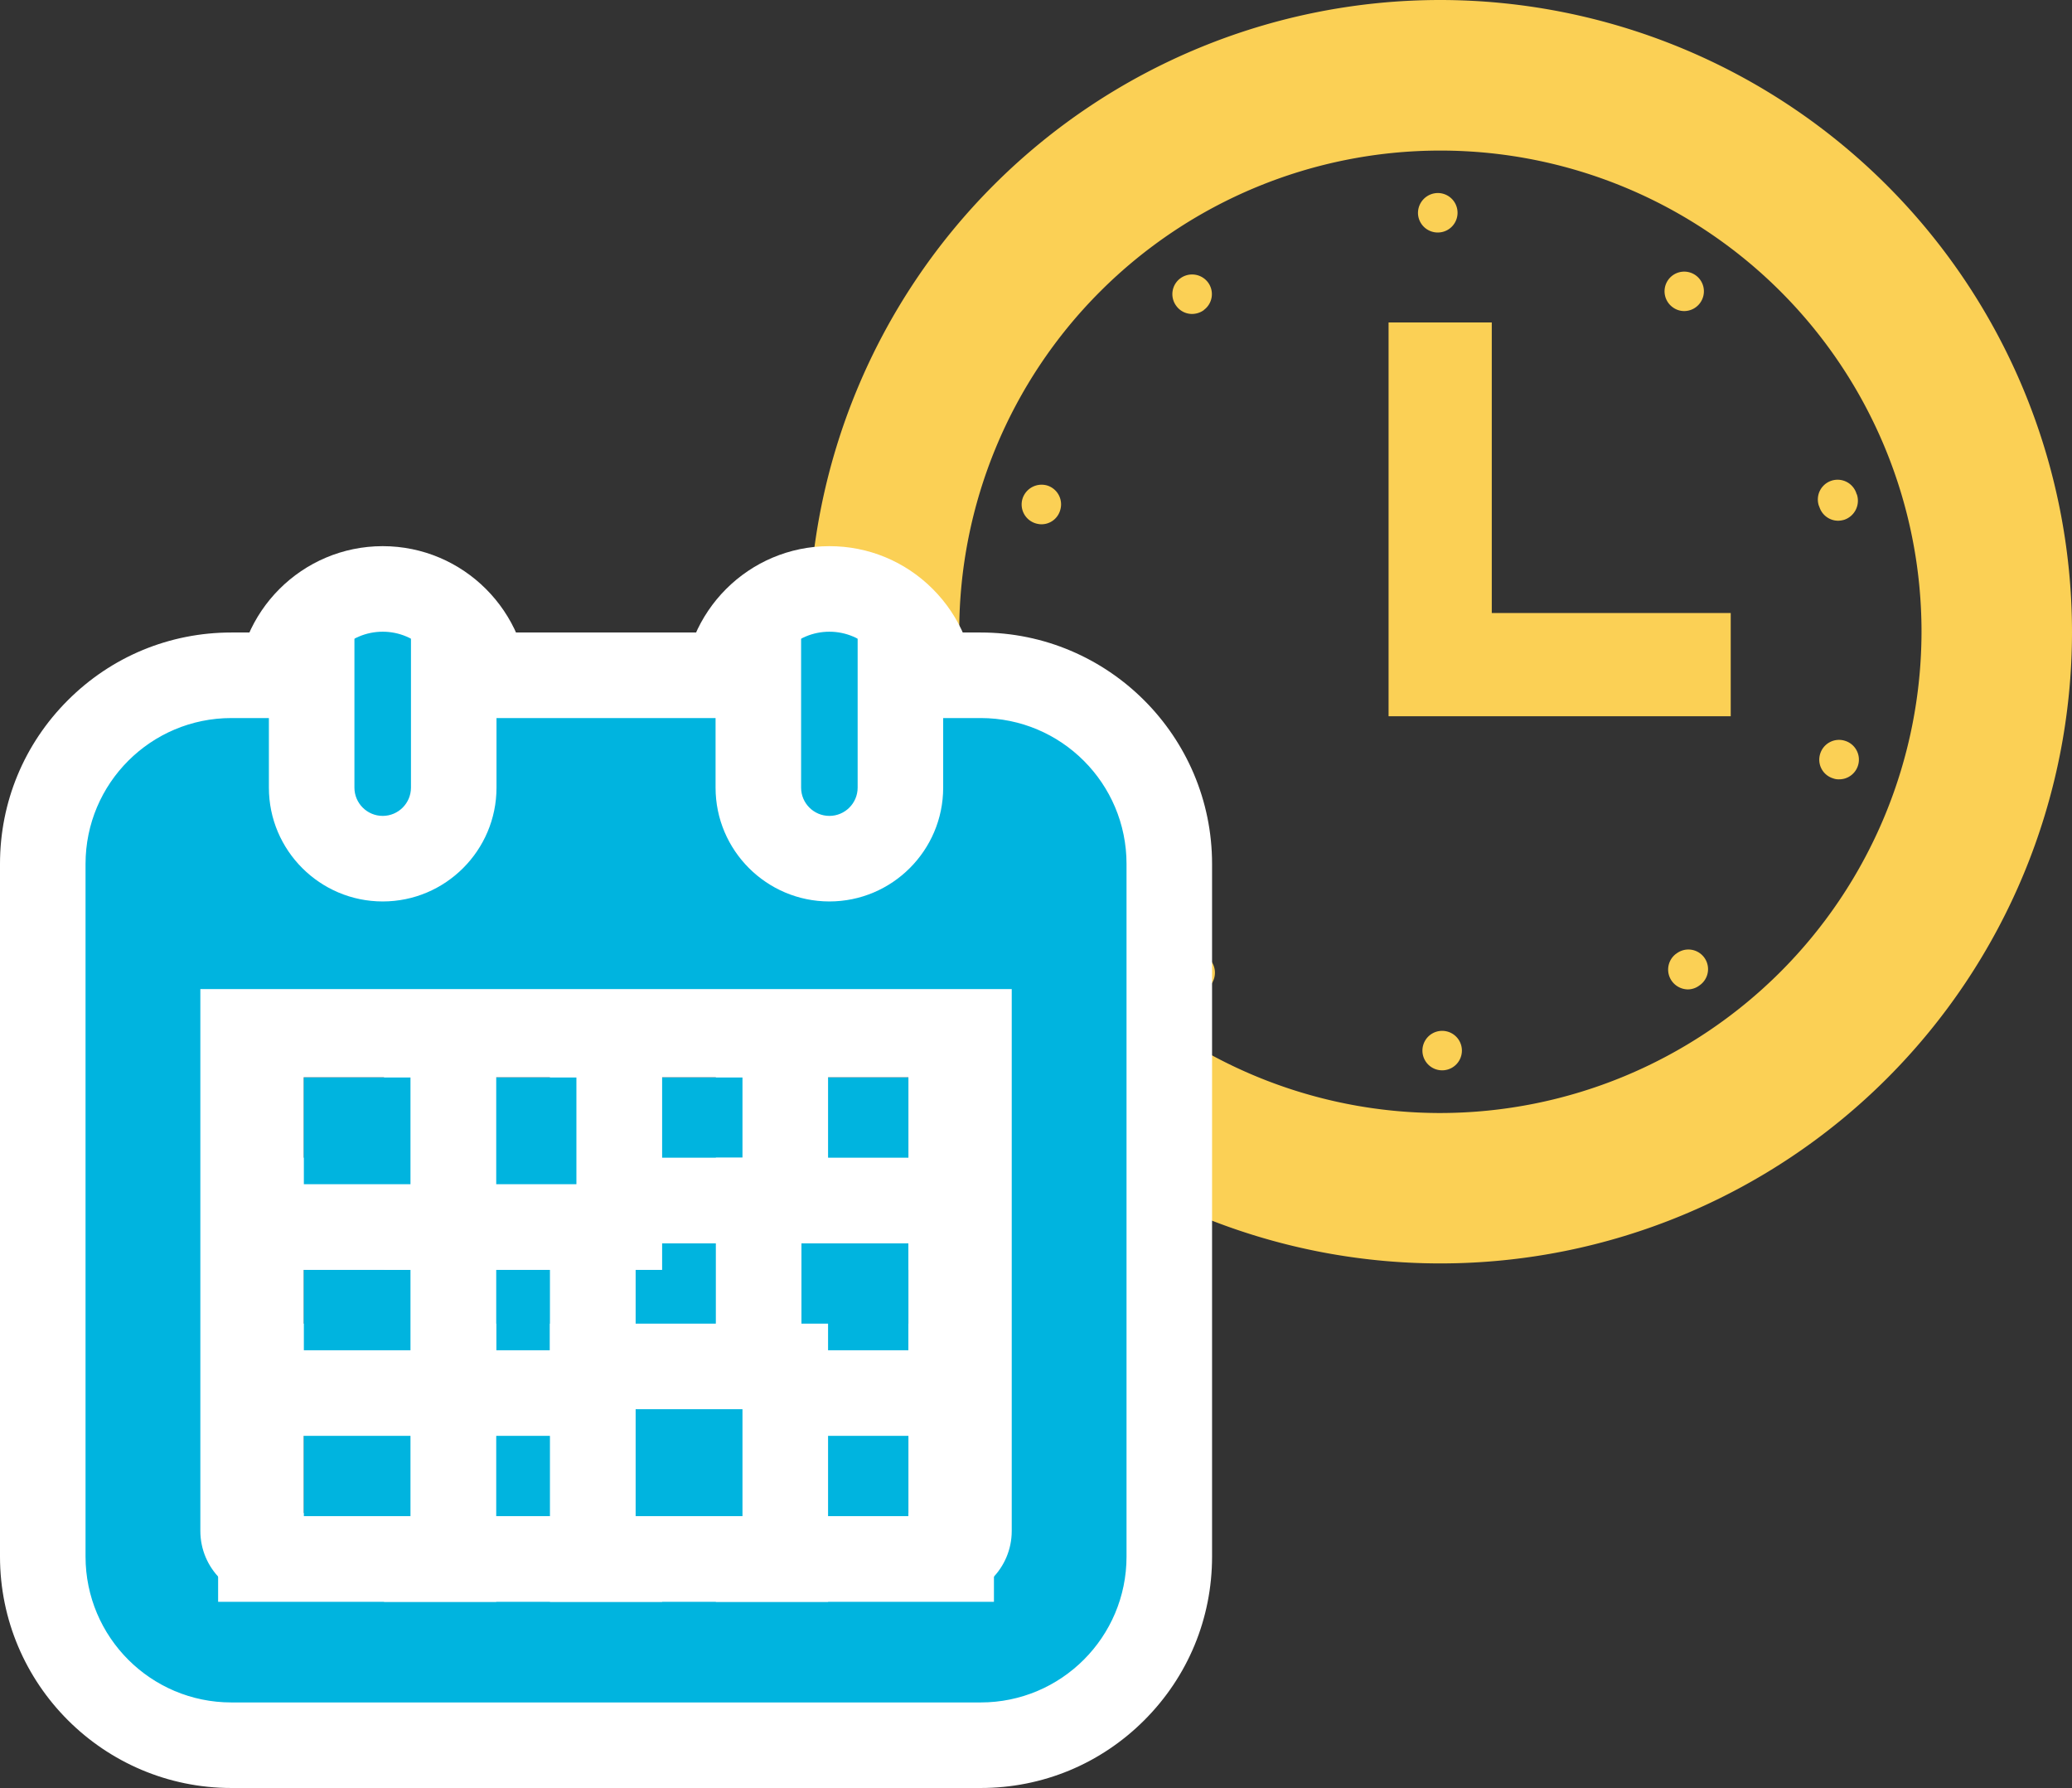
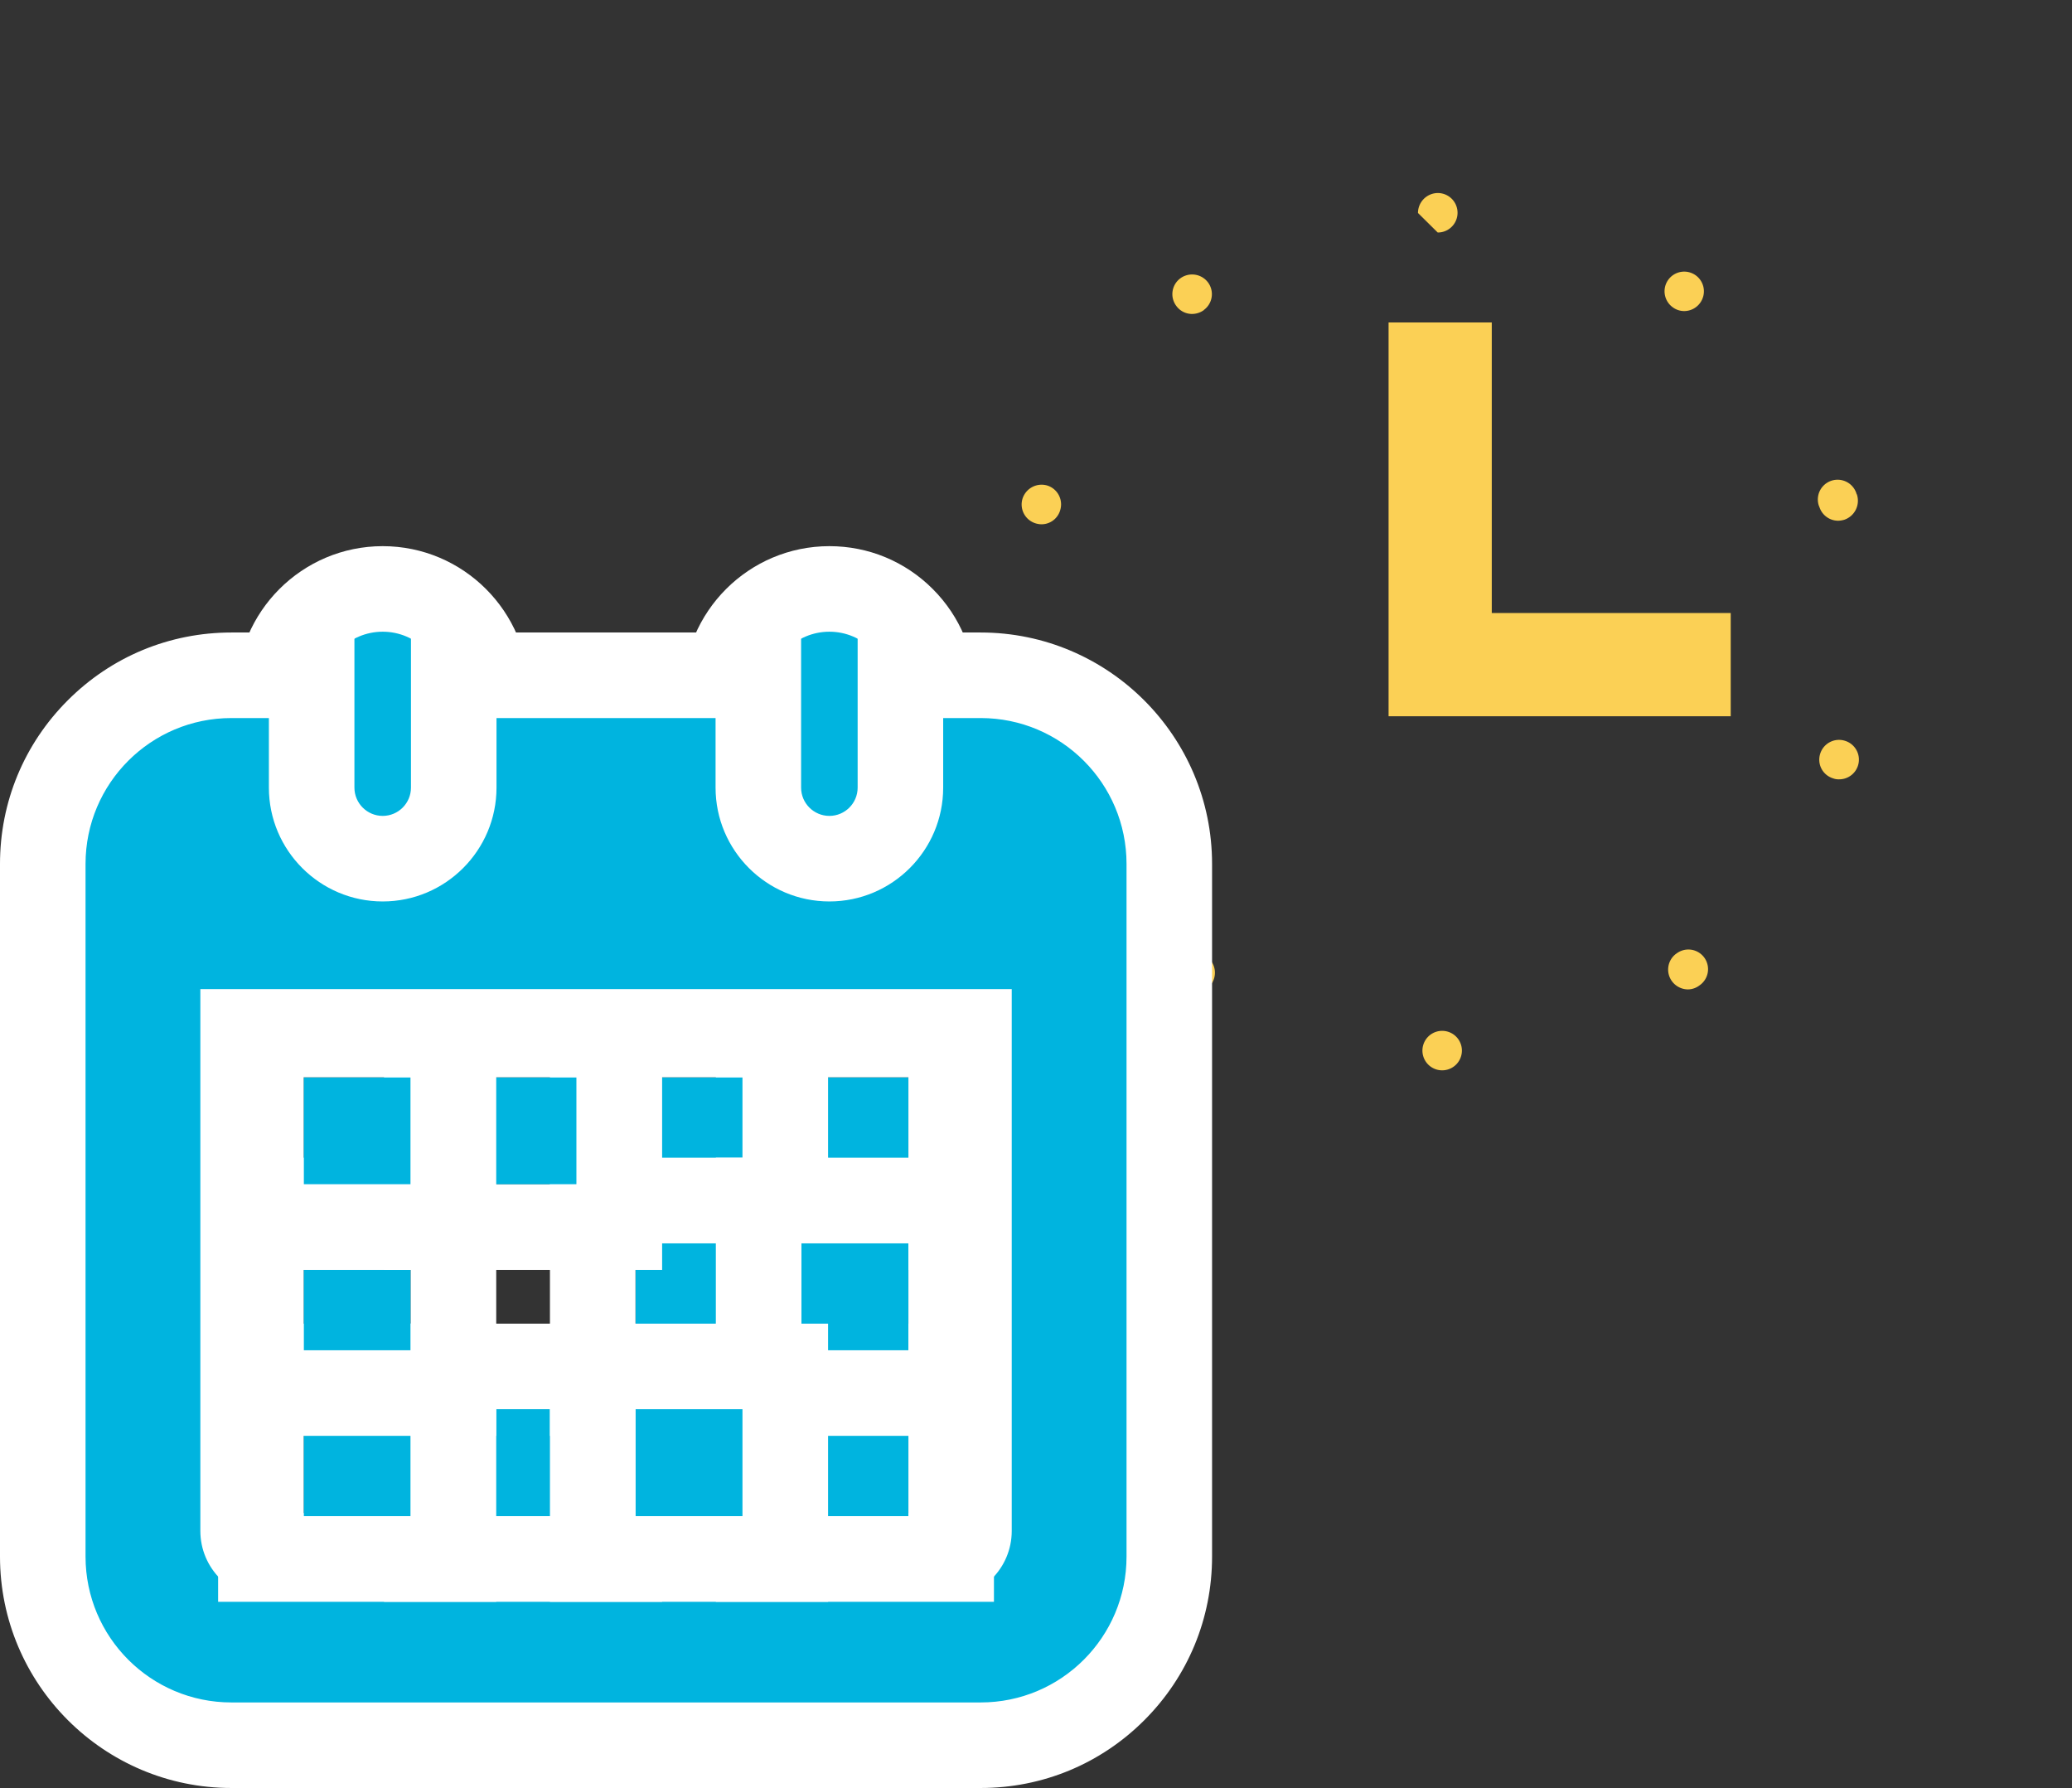
<svg xmlns="http://www.w3.org/2000/svg" width="96.893" height="83.6" viewBox="0 0 96.893 83.6">
  <rect x="0" y="0" width="96.893" height="83.6" fill="#333333" stroke="none" />
  <g transform="translate(-381.453 -1463.186)">
    <g transform="translate(419.273 1463.186)">
      <path d="M86.932,198.231a.957.957,0,0,0,.277.046.908.908,0,0,0,.877-.646.924.924,0,0,0-.59-1.163.937.937,0,0,0-1.164.6A.922.922,0,0,0,86.932,198.231Z" transform="translate(-76.332 -173.764)" fill="#fbd055" />
      <path d="M148.331,113.1a.951.951,0,0,0,.554-.185h-.009a.918.918,0,0,0,.2-1.284.93.93,0,0,0-1.293-.2.918.918,0,0,0-.194,1.293A.908.908,0,0,0,148.331,113.1Z" transform="translate(-130.402 -98.421)" fill="#fbd055" />
-       <path d="M247.841,80.065h.009a.923.923,0,0,0-.009-1.846.934.934,0,0,0-.923.933A.923.923,0,0,0,247.841,80.065Z" transform="translate(-218.429 -69.194)" fill="#fbd055" />
+       <path d="M247.841,80.065h.009a.923.923,0,0,0-.009-1.846.934.934,0,0,0-.923.933Z" transform="translate(-218.429 -69.194)" fill="#fbd055" />
      <path d="M347.783,111.9a.919.919,0,0,0,.747-.388.92.92,0,1,0-1.283.212A.9.9,0,0,0,347.783,111.9Z" transform="translate(-306.843 -97.356)" fill="#fbd055" />
      <path d="M87.514,301.313a.909.909,0,0,0-.581,1.163h-.009a.931.931,0,0,0,.886.637.8.8,0,0,0,.286-.047.924.924,0,0,0-.581-1.753Z" transform="translate(-76.858 -266.508)" fill="#fbd055" />
      <path d="M149.036,386.152a.93.93,0,0,0,.213,1.293.96.96,0,0,0,.535.166.937.937,0,0,0,.756-.379.926.926,0,0,0-1.5-1.08Z" transform="translate(-131.688 -341.259)" fill="#fbd055" />
      <path d="M410.776,299.875a.922.922,0,0,0-1.163.6.912.912,0,0,0,.6,1.154.744.744,0,0,0,.286.046.921.921,0,0,0,.277-1.8Z" transform="translate(-362.314 -265.237)" fill="#fbd055" />
      <path d="M409.949,196.375a1.109,1.109,0,0,0,.286-.046.939.939,0,0,0,.591-1.173l-.028-.055v-.01a.924.924,0,0,0-1.754.582.122.122,0,0,1,.019.055c.009,0,.009,0,.009.009A.921.921,0,0,0,409.949,196.375Z" transform="translate(-361.809 -172.028)" fill="#fbd055" />
      <path d="M348.7,385.083a.92.92,0,0,0-.2,1.293.936.936,0,0,0,.747.379.9.9,0,0,0,.535-.185.919.919,0,1,0-1.08-1.486Z" transform="translate(-308.132 -340.495)" fill="#fbd055" />
      <path d="M249.674,417.742a.923.923,0,0,0,.01,1.846.923.923,0,1,0-.01-1.846Z" transform="translate(-220.059 -369.544)" fill="#fbd055" />
-       <path d="M29.536,0A29.536,29.536,0,1,0,59.073,29.536,29.57,29.57,0,0,0,29.536,0Zm0,52.04a22.5,22.5,0,1,1,22.5-22.5A22.529,22.529,0,0,1,29.536,52.04Z" fill="#fbd055" />
      <path d="M239.834,130.672h-4.826v18.412h16v-4.826H239.834Z" transform="translate(-207.894 -115.595)" fill="#fbd055" />
    </g>
    <g transform="translate(385.453 1492.722)">
      <g transform="translate(-109.156)" fill="#00b4df">
        <path d="M 123.053 12.123 C 120.388 12.123 118.22 9.955 118.22 7.29 L 118.22 2.832 C 118.22 0.168 120.388 -2 123.053 -2 C 125.717 -2 127.885 0.168 127.885 2.832 L 127.885 7.29 C 127.885 9.955 125.717 12.123 123.053 12.123 Z" stroke="none" />
        <path d="M 123.053 10.123 C 124.617 10.123 125.885 8.854 125.885 7.29 L 125.885 2.832 C 125.885 1.268 124.617 3.683471732074395e-06 123.053 3.683471732074395e-06 C 121.488 3.683471732074395e-06 120.22 1.268 120.22 2.832 L 120.22 7.29 C 120.22 8.854 121.488 10.123 123.053 10.123 M 123.053 14.123 C 119.285 14.123 116.22 11.057 116.22 7.29 L 116.22 2.832 C 116.22 -0.935 119.285 -4 123.053 -4 C 126.82 -4 129.885 -0.935 129.885 2.832 L 129.885 7.29 C 129.885 11.057 126.82 14.123 123.053 14.123 Z" stroke="none" fill="#fff" />
      </g>
      <g transform="translate(-301.891)" fill="#00b4df">
        <path d="M 336.676 12.123 C 334.011 12.123 331.843 9.955 331.843 7.29 L 331.843 2.832 C 331.843 0.168 334.011 -2 336.676 -2 C 337.967 -2 339.18 -1.497 340.093 -0.585 C 341.005 0.328 341.508 1.542 341.508 2.832 L 341.508 7.29 C 341.508 9.955 339.34 12.123 336.676 12.123 Z" stroke="none" />
        <path d="M 336.676 10.123 C 338.24 10.123 339.508 8.854 339.508 7.29 L 339.508 2.832 C 339.508 1.268 338.24 3.683471732074395e-06 336.676 3.683471732074395e-06 C 335.111 3.683471732074395e-06 333.843 1.268 333.843 2.832 L 333.843 7.29 C 333.843 8.854 335.111 10.123 336.676 10.123 M 336.676 14.123 C 332.908 14.123 329.843 11.057 329.843 7.29 L 329.843 2.832 C 329.843 -0.935 332.908 -4 336.676 -4 C 338.501 -4 340.216 -3.289 341.507 -1.999 C 342.797 -0.708 343.508 1.007 343.508 2.832 L 343.508 7.29 C 343.508 11.057 340.443 14.123 336.676 14.123 Z" stroke="none" fill="#fff" />
      </g>
      <g transform="translate(-7.073 -37.25)" fill="#00b4df">
        <path d="M 48.932 89.313 L 13.894 89.313 C 9.03 89.313 5.073 85.356 5.073 80.492 L 5.073 48.108 C 5.073 43.244 9.03 39.287 13.894 39.287 L 15.647 39.287 L 17.647 39.287 L 17.647 41.287 L 17.647 44.54 C 17.647 46.372 19.138 47.862 20.97 47.862 C 22.801 47.862 24.291 46.372 24.291 44.54 L 24.291 41.287 L 24.291 39.287 L 26.291 39.287 L 36.535 39.287 L 38.535 39.287 L 38.535 41.287 L 38.535 44.54 C 38.535 46.372 40.026 47.862 41.858 47.862 C 43.689 47.862 45.179 46.372 45.179 44.54 L 45.179 41.287 L 45.179 39.287 L 47.179 39.287 L 48.932 39.287 C 53.796 39.287 57.753 43.244 57.753 48.108 L 57.753 80.492 C 57.753 85.356 53.796 89.313 48.932 89.313 Z M 14.442 55.958 L 14.442 79.294 C 14.442 79.935 14.962 80.455 15.603 80.455 L 47.224 80.455 C 47.864 80.455 48.385 79.935 48.385 79.294 L 48.385 55.958 L 14.442 55.958 Z" stroke="none" />
        <path d="M 13.894 41.287 C 10.127 41.287 7.073 44.341 7.073 48.108 L 7.073 80.492 C 7.073 84.259 10.127 87.313 13.894 87.313 L 48.932 87.313 C 52.699 87.313 55.753 84.259 55.753 80.492 L 55.753 48.108 C 55.753 44.341 52.699 41.287 48.932 41.287 L 47.179 41.287 L 47.179 44.54 C 47.179 47.475 44.792 49.862 41.858 49.862 C 38.923 49.862 36.535 47.475 36.535 44.54 L 36.535 41.287 L 26.291 41.287 L 26.291 44.54 C 26.291 47.475 23.904 49.862 20.97 49.862 C 18.035 49.862 15.647 47.475 15.647 44.54 L 15.647 41.287 L 13.894 41.287 M 50.385 79.294 L 50.385 79.294 C 50.385 81.037 48.967 82.455 47.224 82.455 L 15.603 82.455 C 13.86 82.455 12.442 81.037 12.442 79.294 L 12.442 53.958 L 50.385 53.958 L 50.385 79.294 M 13.894 37.287 L 19.647 37.287 L 19.647 44.54 C 19.647 45.269 20.24 45.862 20.97 45.862 C 21.698 45.862 22.291 45.269 22.291 44.54 L 22.291 37.287 L 40.535 37.287 L 40.535 44.54 C 40.535 45.269 41.129 45.862 41.858 45.862 C 42.586 45.862 43.179 45.269 43.179 44.54 L 43.179 37.287 L 48.932 37.287 C 54.899 37.287 59.753 42.141 59.753 48.108 L 59.753 80.492 C 59.753 83.382 58.628 86.1 56.584 88.144 C 54.54 90.188 51.822 91.313 48.932 91.313 L 13.894 91.313 C 7.927 91.313 3.073 86.459 3.073 80.492 L 3.073 48.108 C 3.073 45.218 4.199 42.5 6.243 40.457 C 8.286 38.413 11.004 37.287 13.894 37.287 Z M 46.385 57.958 L 16.442 57.958 L 16.442 78.455 L 46.385 78.455 L 46.385 57.958 Z" stroke="none" fill="#fff" />
      </g>
      <g transform="translate(17.958 36.352)" fill="#00b4df" stroke="#fff" stroke-width="4">
        <rect width="5.005" height="5.006" stroke="none" />
        <rect x="-2" y="-2" width="9.005" height="9.006" fill="none" />
      </g>
      <g transform="translate(17.958 28.593)" fill="#00b4df" stroke="#fff" stroke-width="4">
-         <rect width="5.005" height="5.005" stroke="none" />
-         <rect x="-2" y="-2" width="9.005" height="9.005" fill="none" />
-       </g>
+         </g>
      <g transform="translate(10.2 36.352)" fill="#00b4df" stroke="#fff" stroke-width="4">
        <rect width="5.005" height="5.006" stroke="none" />
        <rect x="-2" y="-2" width="9.005" height="9.006" fill="none" />
      </g>
      <g transform="translate(10.2 28.593)" fill="#00b4df" stroke="#fff" stroke-width="4">
        <rect width="5.005" height="5.005" stroke="none" />
        <rect x="-2" y="-2" width="9.005" height="9.005" fill="none" />
      </g>
      <g transform="translate(33.475 20.834)" fill="#00b4df" stroke="#fff" stroke-width="4">
        <rect width="5.005" height="5.005" stroke="none" />
        <rect x="-2" y="-2" width="9.005" height="9.005" fill="none" />
      </g>
      <g transform="translate(25.717 20.834)" fill="#00b4df" stroke="#fff" stroke-width="4">
        <rect width="5.006" height="5.005" stroke="none" />
        <rect x="-2" y="-2" width="9.006" height="9.005" fill="none" />
      </g>
      <g transform="translate(25.717 28.593)" fill="#00b4df" stroke="#fff" stroke-width="4">
        <rect width="5.006" height="5.005" stroke="none" />
        <rect x="-2" y="-2" width="9.006" height="9.005" fill="none" />
      </g>
      <g transform="translate(33.475 36.352)" fill="#00b4df" stroke="#fff" stroke-width="4">
        <rect width="5.005" height="5.006" stroke="none" />
        <rect x="-2" y="-2" width="9.005" height="9.006" fill="none" />
      </g>
      <g transform="translate(33.475 28.593)" fill="#00b4df" stroke="#fff" stroke-width="4">
        <rect width="5.005" height="5.005" stroke="none" />
        <rect x="-2" y="-2" width="9.005" height="9.005" fill="none" />
      </g>
      <g transform="translate(25.717 36.352)" fill="#00b4df" stroke="#fff" stroke-width="4">
        <rect width="5.006" height="5.006" stroke="none" />
        <rect x="-2" y="-2" width="9.006" height="9.006" fill="none" />
      </g>
      <g transform="translate(17.958 20.834)" fill="#00b4df" stroke="#fff" stroke-width="4">
        <rect width="5.005" height="5.005" stroke="none" />
        <rect x="-2" y="-2" width="9.005" height="9.005" fill="none" />
      </g>
      <g transform="translate(10.2 20.834)" fill="#00b4df" stroke="#fff" stroke-width="4">
        <rect width="5.005" height="5.005" stroke="none" />
        <rect x="-2" y="-2" width="9.005" height="9.005" fill="none" />
      </g>
    </g>
  </g>
</svg>